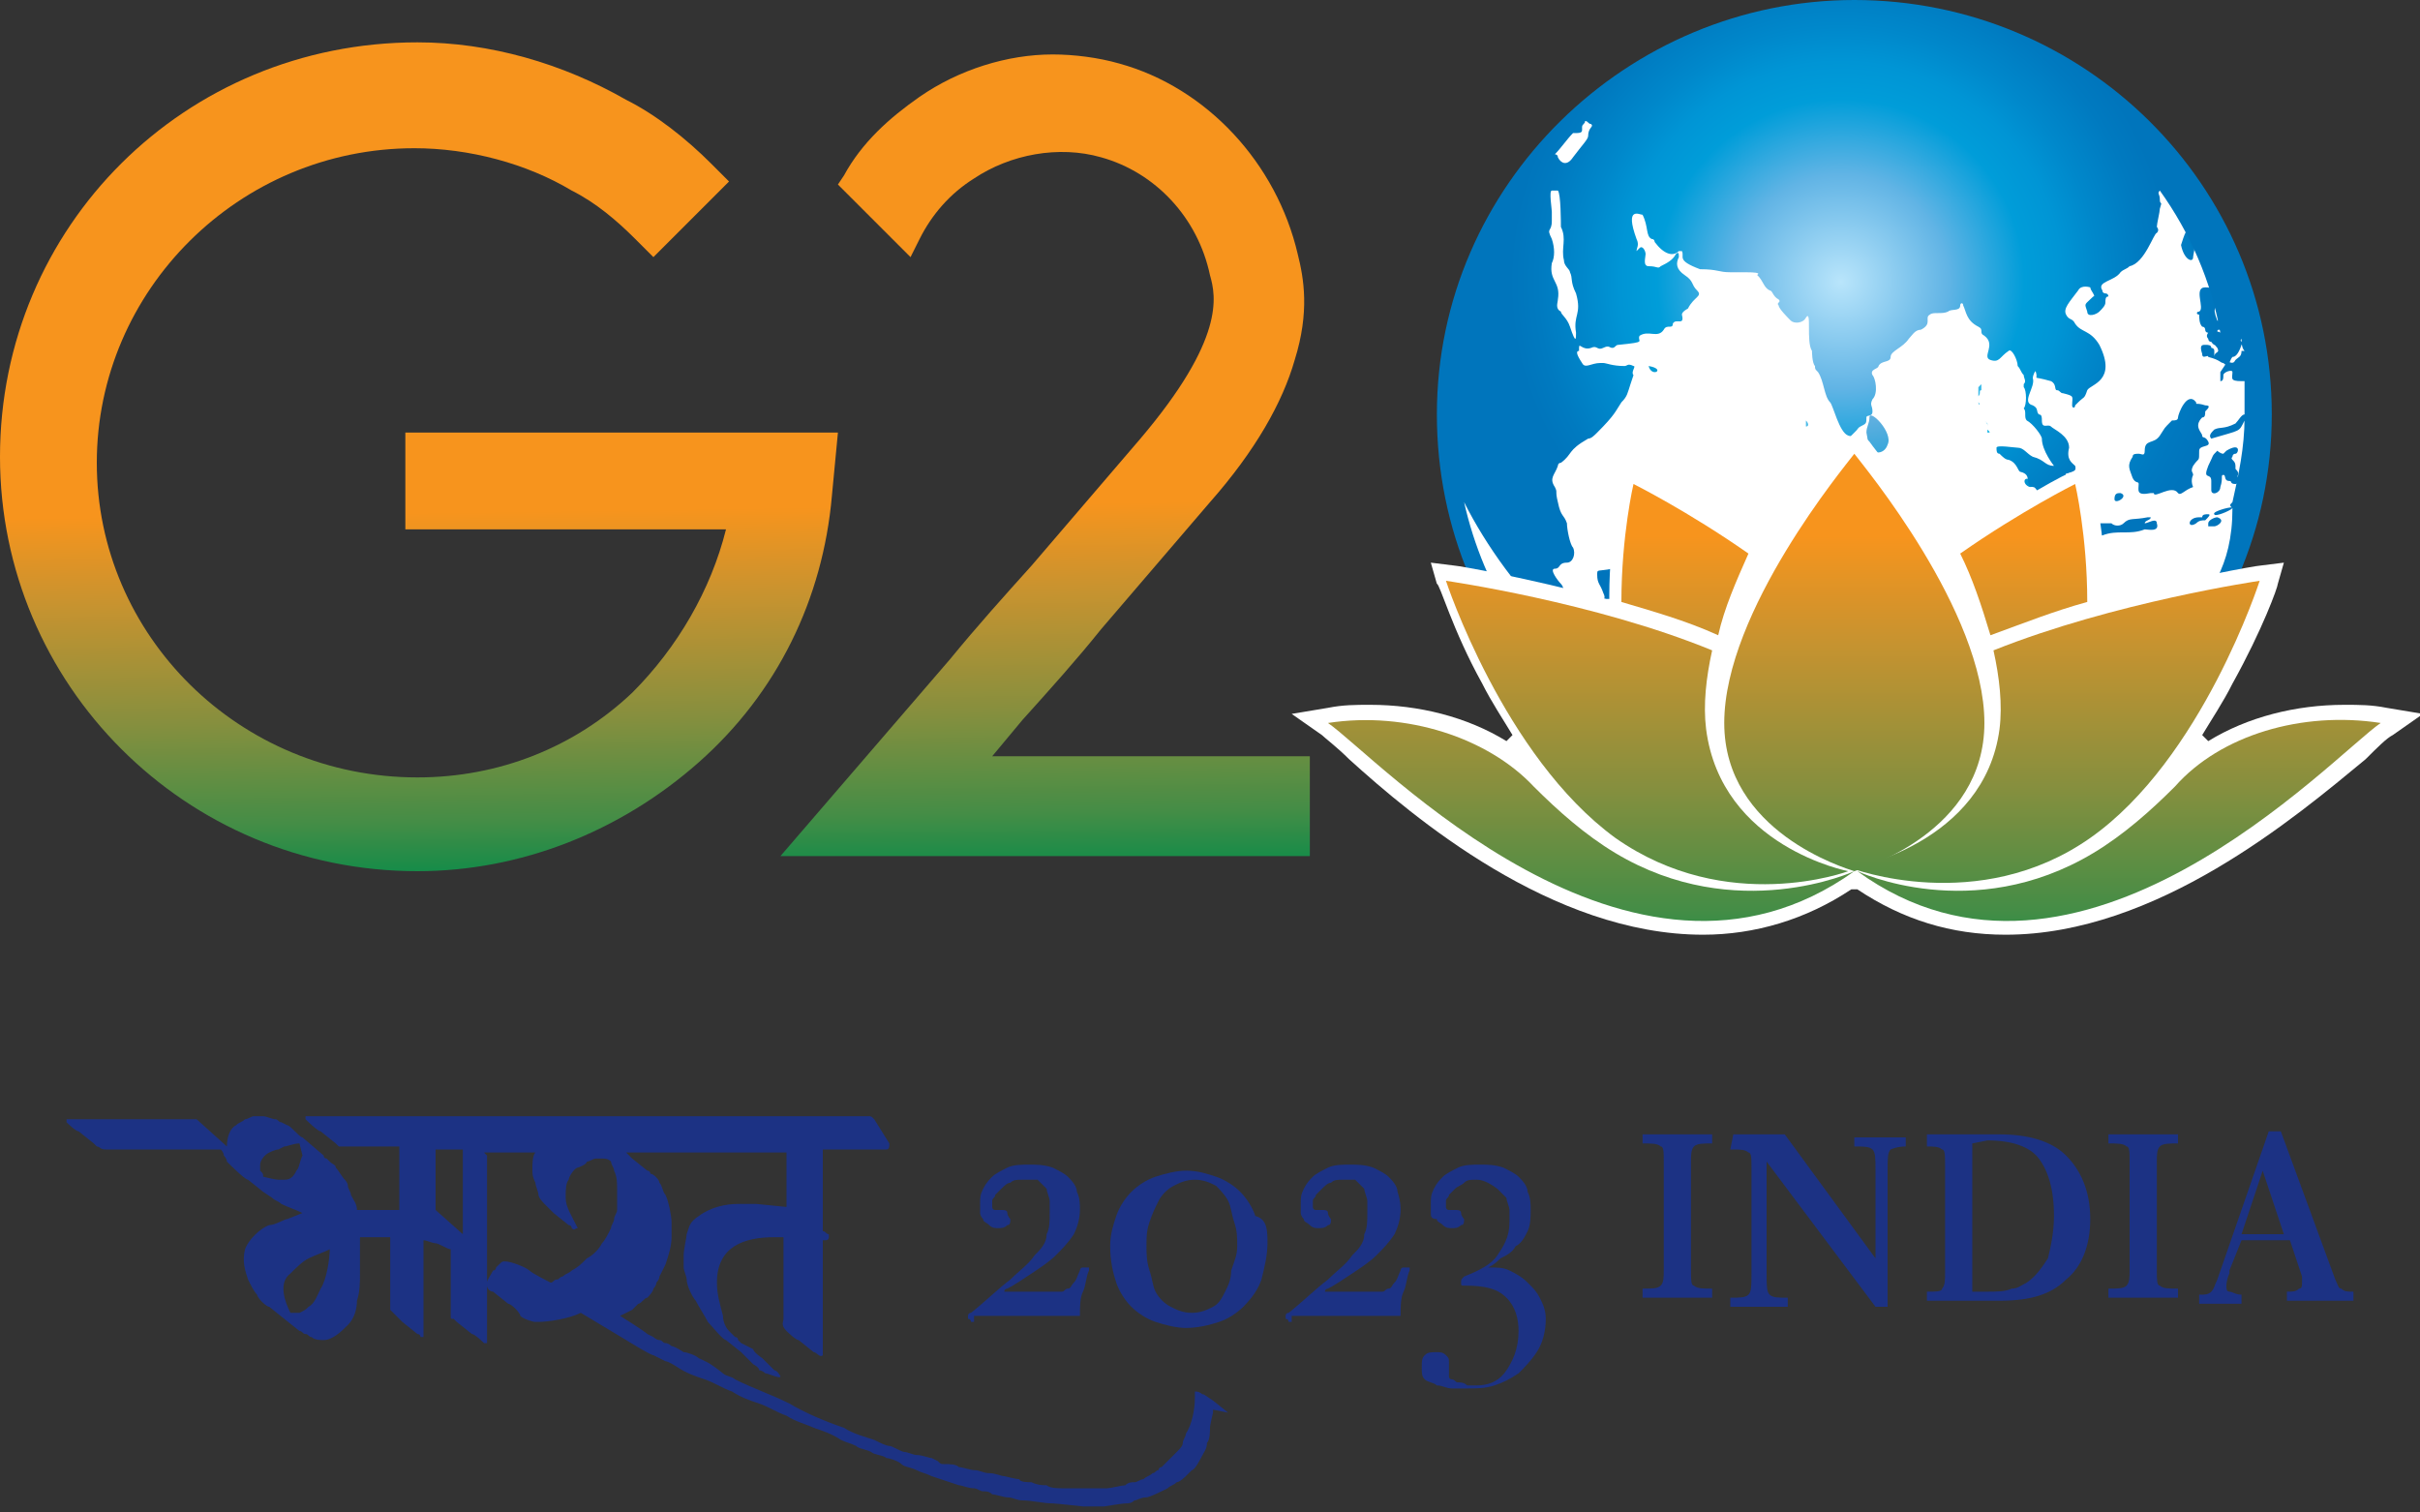
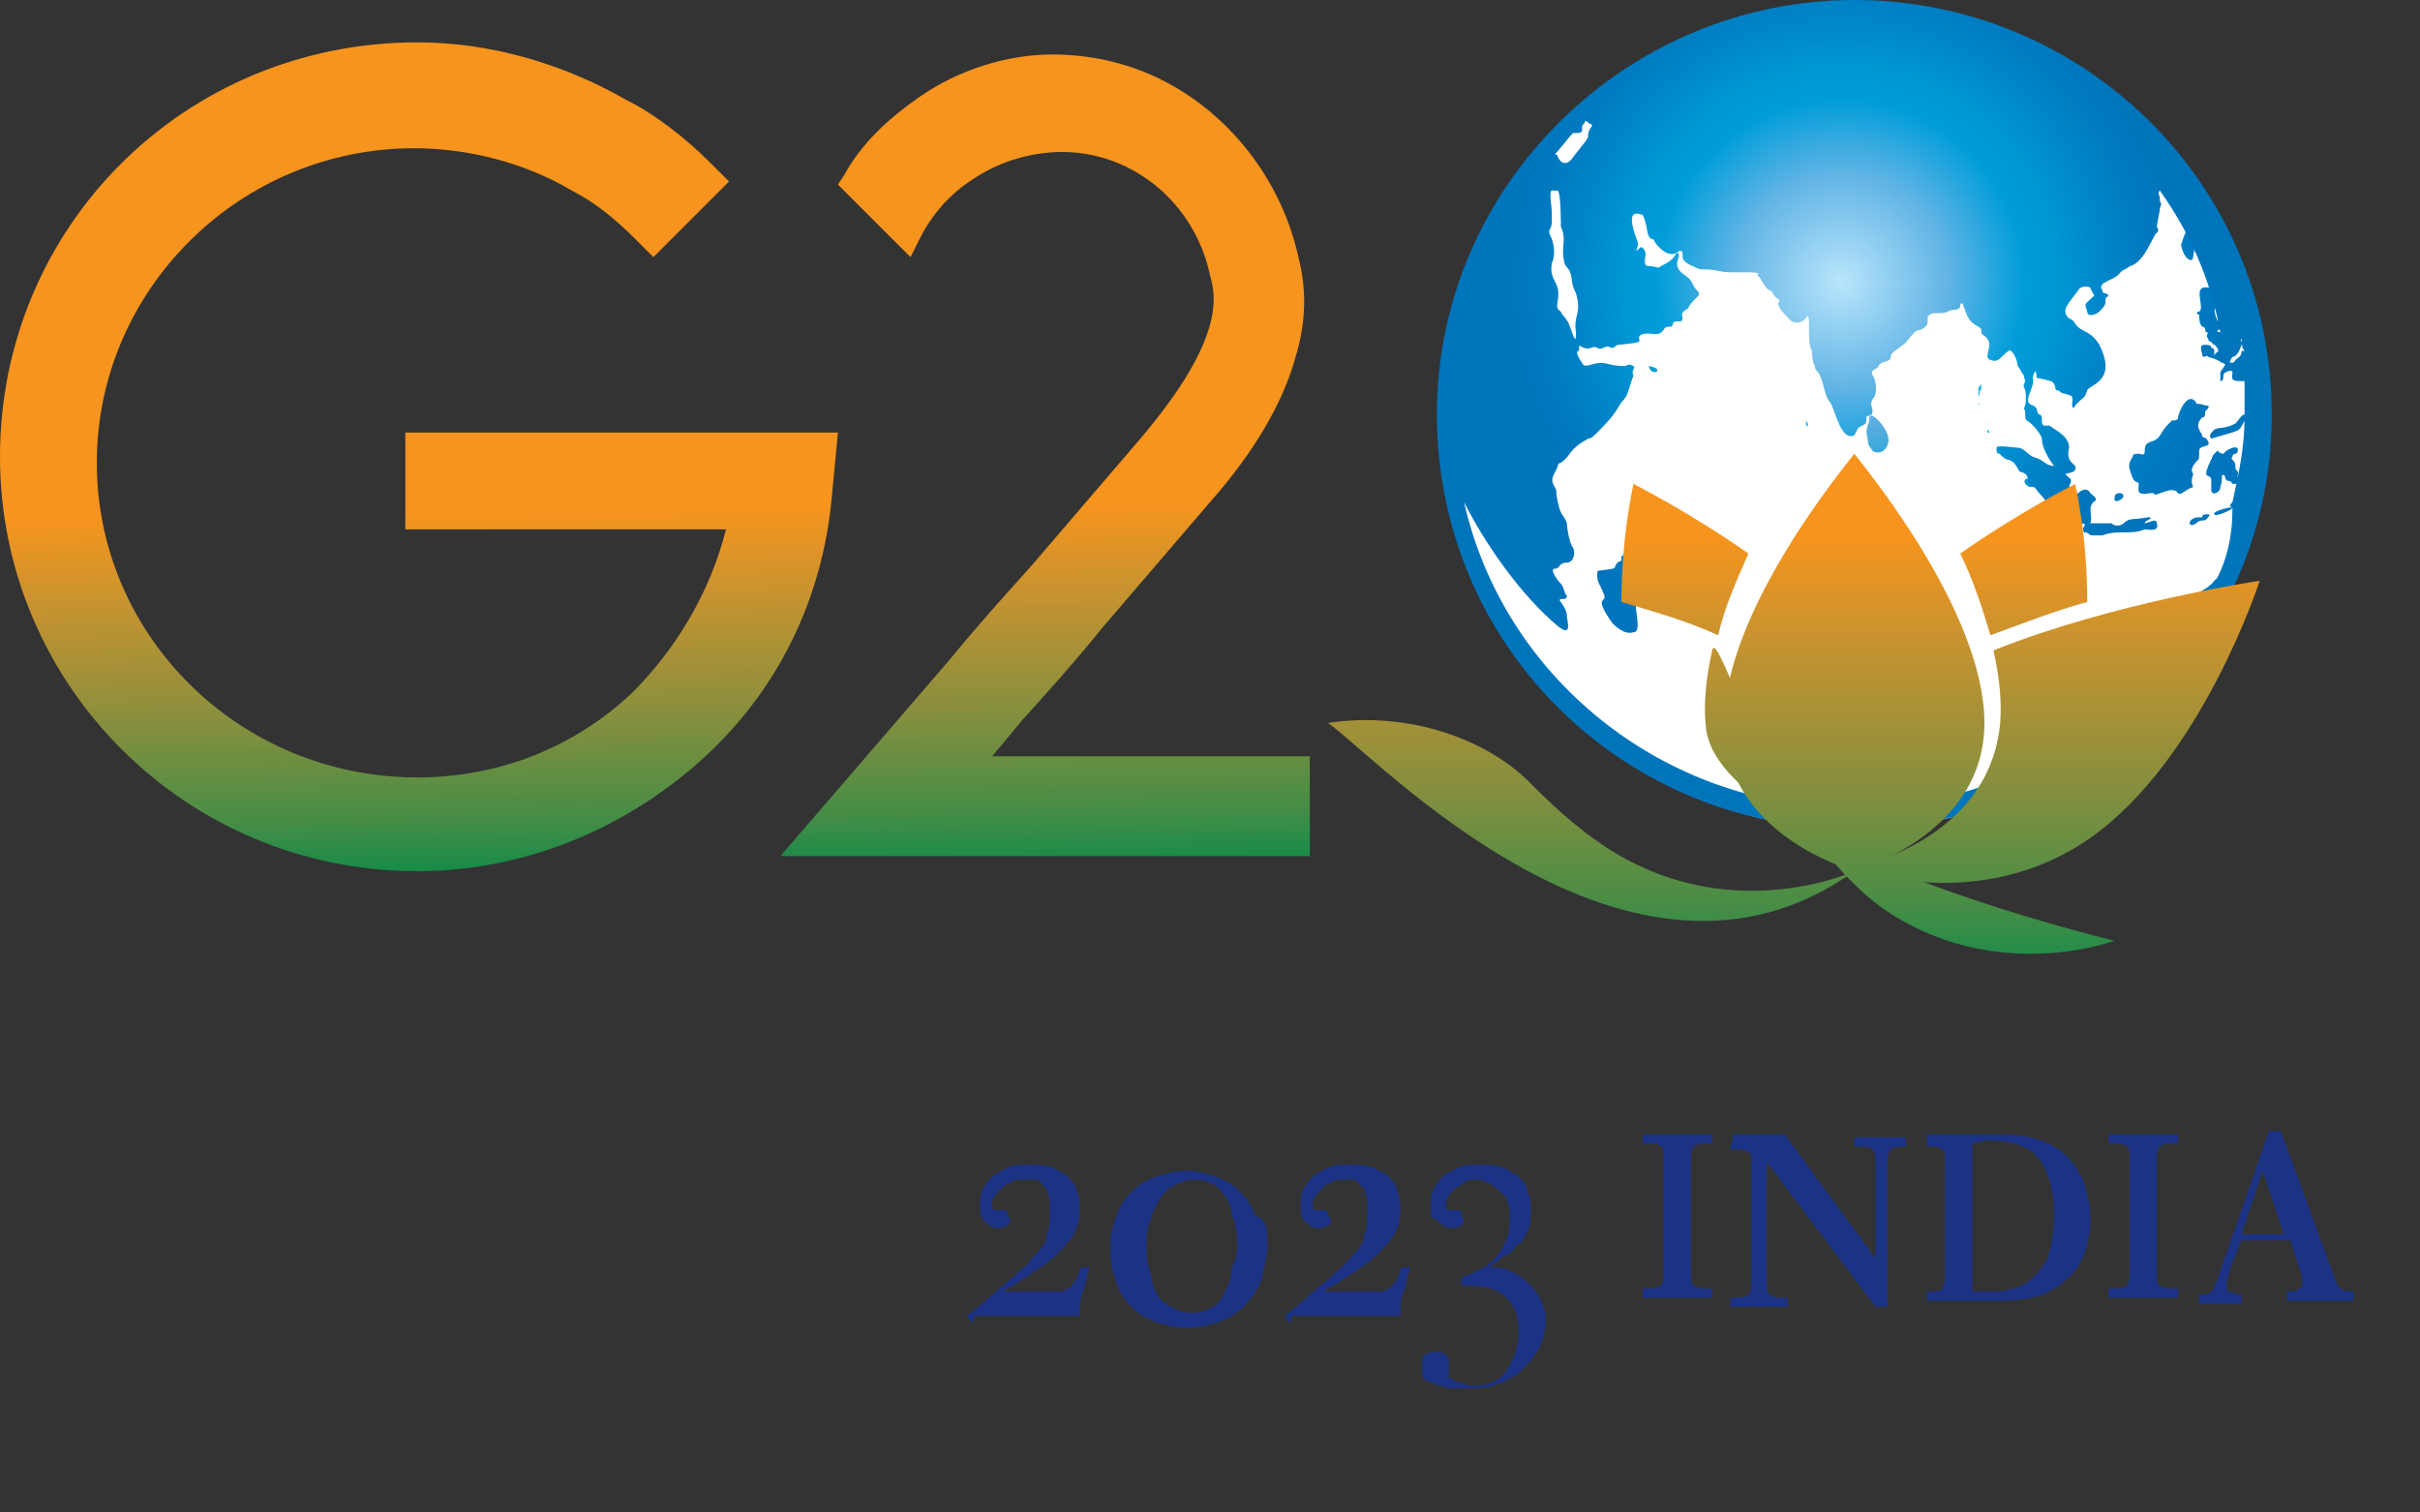
<svg xmlns="http://www.w3.org/2000/svg" xmlns:xlink="http://www.w3.org/1999/xlink" version="1.1" id="Layer_1" x="0px" y="0px" viewBox="0 0 80 50" style="enable-background:new 0 0 80 50;" xml:space="preserve">
  <rect x="0" y="0" width="80" height="50" fill="#333333" stroke="none" />
  <style type="text/css">
	.st0{clip-path:url(#SVGID_00000106856739738135744810000005703668205147202963_);}
	.st1{fill:#FFFFFF;}
	.st2{fill:#1C3284;}
	.st3{fill-rule:evenodd;clip-rule:evenodd;fill:#1C3284;}
	.st4{fill:url(#SVGID_00000083090254794722515510000007009056532559578499_);}
	.st5{fill:url(#SVGID_00000097491239931188942270000000151732686124844704_);}
	.st6{fill:url(#SVGID_00000114064466392066880410000013165392227172861579_);}
	.st7{fill:url(#SVGID_00000006670973234536675500000000854764190413604245_);}
	.st8{fill:url(#SVGID_00000177457883303389293710000000384973581849362819_);}
	.st9{fill:url(#SVGID_00000164501166341022109230000006386237319280751540_);}
	.st10{fill:url(#SVGID_00000081635032255334671790000001219322336762739859_);}
	.st11{fill:url(#SVGID_00000119802369873333680520000010263506195411756215_);}
	.st12{fill:url(#SVGID_00000029751592694322410780000009876821162992973203_);}
	.st13{fill:url(#SVGID_00000091697748601748620530000007910384057918027908_);}
	.st14{fill:url(#SVGID_00000119080901675557055290000005501917278068283018_);}
	.st15{fill:url(#SVGID_00000152244267974494882740000001418211378544944296_);}
	.st16{fill:url(#SVGID_00000153668800175151212620000012145864602900953021_);}
	.st17{fill:url(#SVGID_00000121265731514301038650000005065677037473005204_);}
	.st18{fill:url(#SVGID_00000149348777329154516110000012009705338893149607_);}
	.st19{fill:url(#SVGID_00000074424617944954295620000006278630300735342481_);}
	.st20{fill:url(#SVGID_00000072266154652084916370000004104540676935208871_);}
	.st21{fill:url(#SVGID_00000034769340750502821600000006884326631672938392_);}
	.st22{fill:url(#SVGID_00000171699548621918097670000013981191294011453361_);}
	.st23{fill:url(#SVGID_00000004540245786356316630000009077175694952636571_);}
	.st24{fill:url(#SVGID_00000174578135252774752010000001813156740692101545_);}
	.st25{fill:url(#SVGID_00000118364638807346241870000015466735145362979005_);}
	.st26{fill:url(#SVGID_00000055687634050606009850000000331865740047702191_);}
	.st27{fill:url(#SVGID_00000070091146889033332440000016853236379270023092_);}
	.st28{fill:url(#SVGID_00000156581652632885656510000002643624754260714941_);}
	.st29{fill:url(#SVGID_00000141454625312277806200000004033366482607003833_);}
	.st30{fill:url(#SVGID_00000085930285329153418770000002750900004719409538_);}
	.st31{fill:url(#SVGID_00000008867692851770828410000002919637998861192620_);}
</style>
  <g>
    <defs>
      <rect id="SVGID_1_" width="80" height="50" />
    </defs>
    <clipPath id="SVGID_00000049917202114478904840000015782641404397258386_">
      <use xlink:href="#SVGID_1_" style="overflow:visible;" />
    </clipPath>
    <g style="clip-path:url(#SVGID_00000049917202114478904840000015782641404397258386_);">
      <path class="st1" d="M61.3,27.4c7.5,0,13.6-6,13.6-13.5c0-7.5-6.1-13.5-13.6-13.5c-7.5,0-13.6,6-13.6,13.5    C47.7,21.4,53.8,27.4,61.3,27.4z" />
      <path class="st2" d="M54.2,37.5c0.1,0,0.2,0,0.4,0c0.4,0,0.6,0,0.8,0c0.2,0,0.5,0,0.9,0c0.1,0,0.2,0,0.3,0v0.3    c-0.3,0-0.5,0-0.6,0.1c-0.1,0.1-0.1,0.3-0.1,0.5V42c0,0.3,0,0.5,0.1,0.5c0.1,0.1,0.3,0.1,0.6,0.1v0.3c-0.3,0-0.6,0-0.7,0    c-0.2,0-0.3,0-0.4,0c-0.1,0-0.3,0-0.4,0c-0.2,0-0.4,0-0.8,0v-0.3c0.3,0,0.5,0,0.6-0.1C55,42.4,55,42.2,55,42v-3.6    c0-0.3,0-0.5-0.1-0.5c-0.1-0.1-0.3-0.1-0.6-0.1v-0.3H54.2z" />
      <path class="st2" d="M57.3,37.5c0.2,0,0.4,0,0.5,0c0.1,0,0.3,0,0.4,0c0.1,0,0.2,0,0.3,0s0.3,0,0.5,0l3,4.1v-2.9    c0-0.4,0-0.6-0.1-0.7c-0.1-0.1-0.3-0.1-0.6-0.1v-0.3c0.2,0,0.4,0,0.5,0c0.1,0,0.3,0,0.4,0c0.1,0,0.2,0,0.3,0c0.1,0,0.3,0,0.5,0    v0.3c-0.3,0-0.5,0.1-0.5,0.1c-0.1,0.1-0.1,0.3-0.1,0.7V41c0,0.5,0,0.9,0,1.2s0,0.7,0,1H62l-3.6-4.8v3.7c0,0.4,0,0.6,0.1,0.7    c0.1,0.1,0.3,0.1,0.6,0.1v0.3c-0.2,0-0.4,0-0.6,0c-0.1,0-0.3,0-0.4,0s-0.1,0-0.3,0c-0.1,0-0.3,0-0.6,0v-0.3c0.3,0,0.5,0,0.6-0.1    c0.1-0.1,0.1-0.3,0.1-0.7v-3.5c0-0.3,0-0.5-0.1-0.5C57.7,38,57.5,38,57.3,38h-0.1L57.3,37.5z" />
      <path class="st2" d="M63.6,37.5c0.1,0,0.2,0,0.4,0c0.1,0,0.3,0,0.6,0c0.1,0,0.4,0,0.7,0c0.3,0,0.6,0,0.8,0c0.9,0,1.7,0.2,2.2,0.7    c0.5,0.5,0.8,1.2,0.8,2.1c0,0.9-0.3,1.6-0.8,2c-0.5,0.5-1.2,0.7-2.2,0.7c-0.2,0-0.4,0-0.7,0c-0.3,0-0.6,0-0.7,0    c-0.2,0-0.4,0-0.5,0c-0.2,0-0.3,0-0.5,0v-0.3c0.3,0,0.5,0,0.5-0.1c0.1-0.1,0.1-0.3,0.1-0.5v-3.6c0-0.3,0-0.5-0.1-0.5    c-0.1-0.1-0.3-0.1-0.5-0.1v-0.4H63.6z M65.2,37.8v4.9h0.5c0.3,0,0.6,0,0.8-0.1c0.2,0,0.3-0.1,0.5-0.2c0.3-0.2,0.5-0.5,0.7-0.8    c0.1-0.4,0.2-0.9,0.2-1.4c0-0.9-0.2-1.5-0.5-1.9c-0.3-0.4-0.9-0.6-1.7-0.6L65.2,37.8L65.2,37.8z" />
      <path class="st2" d="M69.6,37.5c0.1,0,0.2,0,0.4,0c0.4,0,0.6,0,0.8,0c0.2,0,0.5,0,0.9,0c0.1,0,0.2,0,0.3,0v0.3    c-0.3,0-0.5,0-0.6,0.1c-0.1,0.1-0.1,0.3-0.1,0.5V42c0,0.3,0,0.5,0.1,0.5c0.1,0.1,0.3,0.1,0.6,0.1v0.3c-0.3,0-0.6,0-0.7,0    c-0.2,0-0.3,0-0.4,0s-0.3,0-0.4,0c-0.2,0-0.4,0-0.8,0v-0.3c0.3,0,0.5,0,0.6-0.1c0.1-0.1,0.1-0.3,0.1-0.5v-3.6c0-0.3,0-0.5-0.1-0.5    c-0.1-0.1-0.3-0.1-0.6-0.1v-0.3H69.6z" />
      <path class="st2" d="M75,37.4h0.4l1.8,4.9c0.1,0.2,0.1,0.3,0.2,0.3c0.1,0.1,0.2,0.1,0.4,0.1V43c-0.3,0-0.6,0-0.7,0    c-0.1,0-0.3,0-0.4,0c-0.1,0-0.2,0-0.4,0c-0.2,0-0.4,0-0.7,0v-0.3c0.2,0,0.3,0,0.4-0.1c0.1,0,0.1-0.1,0.1-0.2v-0.1v-0.1L75.7,41    h-1.6l-0.4,1c0,0,0,0,0,0.1c-0.1,0.2-0.1,0.4-0.1,0.4c0,0.1,0,0.2,0.1,0.2c0.1,0,0.2,0.1,0.4,0.1v0.3c-0.1,0-0.3,0-0.4,0    c-0.1,0-0.2,0-0.3,0s-0.2,0-0.3,0s-0.2,0-0.4,0v-0.3c0.2,0,0.3,0,0.4-0.1c0.1-0.1,0.1-0.2,0.2-0.4L75,37.4z M74.8,38.7l-0.7,2.1    h1.4L74.8,38.7z" />
-       <path class="st3" d="M40.6,46.7l-0.5-0.4l-0.3-0.2c-0.1,0-0.1-0.1-0.3-0.1v0.2c0,0.4-0.1,0.9-0.3,1.2c0,0.1-0.1,0.2-0.1,0.3    c0,0.1-0.1,0.2-0.2,0.3c-0.1,0.1-0.4,0.4-0.5,0.5c-0.1,0-0.1,0.1-0.1,0.1c-0.1,0-0.1,0.1-0.2,0.1c-0.1,0.1-0.2,0.1-0.3,0.2    c-0.1,0-0.2,0.1-0.3,0.1c-0.1,0-0.2,0-0.3,0.1c-0.1,0-0.5,0.1-0.6,0.1c-0.2,0-0.2,0-0.3,0c-0.2,0-0.2,0-0.3,0h-0.3h-0.1    c-0.2,0-0.3,0-0.5,0c-0.1,0-0.4,0-0.5-0.1c-0.1,0-0.3,0-0.5-0.1c-0.1,0-0.4,0-0.4-0.1c-0.1,0-0.5-0.1-0.5-0.1    c-0.1,0-0.3-0.1-0.5-0.1c-0.2,0-0.3-0.1-0.5-0.1c-0.1,0-0.4-0.1-0.5-0.1c-0.1-0.1-0.3-0.1-0.5-0.1c-0.1,0-0.1,0-0.2-0.1l-0.2-0.1    c-0.1,0-0.3-0.1-0.5-0.1c-0.1,0-0.3-0.1-0.4-0.1c-0.1,0-0.4-0.2-0.5-0.2c-0.1,0-0.3-0.1-0.5-0.2c-0.3-0.1-0.7-0.2-1-0.4    c-0.6-0.2-1.3-0.5-1.8-0.8c-0.6-0.3-1.2-0.5-1.8-0.8c-0.1-0.1-0.3-0.1-0.4-0.2c-0.5-0.4-0.6-0.4-0.8-0.5c-0.1-0.1-0.4-0.2-0.5-0.2    c0,0-0.3-0.2-0.4-0.2c0,0-0.1-0.1-0.2-0.1s-0.1-0.1-0.2-0.1c-0.1,0-0.2-0.1-0.2-0.1l-0.2-0.1c-0.1-0.1-0.9-0.6-0.9-0.6l0.4-0.2    l0.2-0.2c0.1,0,0.2-0.2,0.3-0.2c0,0,0.2-0.2,0.2-0.3c0,0,0.1-0.1,0.1-0.2c0,0,0.1-0.1,0.1-0.2c0.1-0.2,0.1-0.2,0.2-0.4    c0.1-0.3,0.2-0.6,0.2-0.9v-0.3v-0.1v-0.1c0-0.2-0.1-0.7-0.2-0.9c-0.1-0.1-0.1-0.3-0.2-0.4c0-0.1-0.2-0.3-0.3-0.3    c0,0,0-0.1-0.1-0.1l-0.5-0.4l-0.2-0.2h0.1h0.6h4.6v0.6v0.2v0.2v0.8L25,39.8c0,0,0,0-0.1,0h-0.2h-0.1h-0.2c-0.4,0-0.9,0.1-1.3,0.4    c-0.3,0.2-0.3,0.3-0.4,0.6c0,0.1-0.1,0.5-0.1,0.7s0,0.3,0,0.4c0,0.1,0.1,0.3,0.1,0.4c0,0.2,0.2,0.6,0.3,0.7    c0.1,0.2,0.3,0.5,0.4,0.7c0.1,0.1,0.5,0.6,0.6,0.6l0.5,0.4l0.4,0.4c0,0,0.2,0.1,0.2,0.2c0.1,0,0.2,0.1,0.2,0.1    c0.1,0,0.5,0.2,0.5,0.1c0,0-0.1-0.2-0.2-0.2l-0.4-0.4c0,0-0.3-0.2-0.3-0.3l-0.4-0.2l-0.1-0.1c0,0,0-0.1-0.1-0.1    c-0.1-0.1-0.1-0.1-0.2-0.2c-0.1-0.1-0.2-0.3-0.2-0.5c-0.1-0.4-0.2-0.7-0.2-1.1c0-1.2,0.9-1.5,1.9-1.5h0.1h0.1h0.1v1.7v1    c0,0.1-0.1,0.2,0.1,0.4c0,0,0.3,0.3,0.4,0.3l0.5,0.4c0.1,0,0.2,0.2,0.3,0.1v-2.1v-0.1v-0.1v-0.9v-0.1v-0.4V41h0.1    c0,0,0.1,0,0.1-0.1c0,0,0,0,0-0.1c-0.1,0-0.1-0.1-0.2-0.1v-0.4V38h1.3h0.8c0.1,0,0.1-0.1,0.1-0.2L28.9,37    c-0.1-0.1-0.1-0.1-0.2-0.1h-3.6c-0.1,0-0.1,0-0.1,0c-0.2,0-0.3,0-0.5,0c0,0-0.6,0-1.5,0c-2.7,0-8.6,0-10.3,0h-2.6V37    c0,0,0.4,0.4,0.5,0.4l0.5,0.4l0.1,0.1h2v1.3V40c0,0-0.2,0-0.3,0s-0.2,0-0.3,0c-0.2,0-0.5,0-0.6,0h-0.2c0-0.2-0.1-0.3-0.2-0.5    c0-0.1-0.1-0.2-0.1-0.3c0-0.1-0.1-0.2-0.1-0.2c-0.1-0.1-0.2-0.3-0.3-0.4c0-0.1-0.1-0.1-0.2-0.2l-0.1-0.1c0,0-0.1,0-0.1-0.1    L10,37.6c-0.1,0-0.4-0.4-0.5-0.4l-0.2-0.1c-0.1,0-0.1-0.1-0.2-0.1c-0.1,0-0.3-0.1-0.4-0.1h0.1H8.7H8.4c-0.1,0-0.2,0.1-0.3,0.1    c-0.1,0.1-0.2,0.1-0.3,0.2c-0.2,0.1-0.3,0.4-0.3,0.7l-1-0.9H6.3c-0.4,0-0.8,0-0.9,0c-0.2,0-0.4,0-0.6,0c-0.2,0-0.4,0-0.7,0    c-0.4,0-0.9,0-1.3,0H2.3c-0.1,0,0,0-0.1,0v0.1c0,0,0.3,0.3,0.4,0.3l0.5,0.4l0.1,0.1c0.1,0,0.1,0.1,0.3,0.1c0.1,0,0.3,0,0.4,0    c0.3,0,0.6,0,0.8,0h0.4h1.5h0.2c0.1,0,0.5,0,0.5,0s0.1,0.1,0.1,0.2c0,0,0.1,0.1,0.1,0.2C7.6,38.5,8.1,39,8.2,39l0.5,0.4L9,39.6    c0.1,0.1,0.2,0.1,0.3,0.2c0.2,0.1,0.5,0.2,0.7,0.3l-0.5,0.2c-0.1,0-0.4,0.2-0.6,0.2c-0.3,0.1-0.7,0.5-0.8,0.8    c-0.1,0.4,0,0.7,0.1,1c0.1,0.2,0.2,0.4,0.3,0.5c0,0.1,0.3,0.4,0.4,0.4l0.5,0.4L9.9,44c0.1,0,0.1,0.1,0.2,0.1    c0.1,0,0.1,0.1,0.2,0.1c0.1,0.1,0.3,0.1,0.4,0.1c0.3,0,0.6-0.3,0.8-0.5c0.2-0.2,0.3-0.5,0.3-0.8c0.1-0.3,0.1-0.6,0.1-0.9    c0-0.2,0-0.7,0-0.9v-0.3h0.4h0.1h0.4h0.1v2.2v0.1v0.1l0.4,0.4l0.5,0.4c0.1,0,0.1,0.1,0.1,0.1H14c0,0,0,0,0-0.1v-1.7V41    c0.1,0,0.3,0.1,0.4,0.1c0.1,0,0.4,0.2,0.5,0.2v0.1v0.1v0.1v0.1v0.1v0.3v0.7v0.4c0,0.1,0,0.2,0,0.3s0,0.1,0.1,0.1l0.1,0.1l0.5,0.4    c0.1,0,0.4,0.3,0.4,0.3h0.1v-0.1v-0.1v-0.8v-0.1V43v-0.1c0-0.1,0-0.3,0-0.3c0-0.1,0-0.1,0-0.2c0-0.2,0-0.3,0-0.5    c0-0.2,0-0.3,0-0.5c0-0.1,0-0.3,0-0.6v-0.1v-0.3v-0.1V40v-0.1v-0.3v-0.1v-0.4V39v-0.8L16,38.1h0.1h1.6c-0.1,0.1-0.1,0.4-0.1,0.5    v0.1c0,0.1,0,0.2,0.1,0.4c0,0.1,0.1,0.3,0.1,0.4s0.2,0.3,0.2,0.3l0.3,0.3l0.5,0.4c0.1,0,0.1,0.1,0.1,0.1c0.1,0.1,0.1,0,0.2,0    c-0.2-0.4-0.4-0.7-0.4-1v-0.1c0-0.1,0-0.4,0.1-0.5c0-0.1,0.2-0.4,0.3-0.4c0,0,0.3-0.1,0.3-0.2c0.1,0,0.2-0.1,0.3-0.1h0.2    c0.1,0,0.2,0,0.3,0.1c0,0.1,0.1,0.2,0.1,0.3c0.1,0.2,0.1,0.4,0.1,0.6c0,0.3,0,0.5,0,0.7c0,0.1-0.1,0.2-0.1,0.3    c0,0.1-0.1,0.2-0.1,0.3c-0.1,0.2-0.2,0.4-0.3,0.5c-0.1,0.2-0.3,0.4-0.5,0.5c-0.2,0.2-0.3,0.3-0.5,0.4c-0.1,0.1-0.2,0.1-0.3,0.2    c-0.1,0-0.1,0.1-0.2,0.1s-0.1,0.1-0.2,0.1c0,0-0.6-0.3-0.7-0.4c-0.1-0.1-0.6-0.3-0.8-0.3c-0.1,0-0.1,0-0.2,0.1l-0.1,0.1    c0,0,0,0.1-0.1,0.1c-0.1,0.2-0.2,0.3-0.2,0.4v0.1c0,0.1,0.1,0.2,0.2,0.2l0.5,0.4c0.1,0,0.4,0.3,0.4,0.4c0.1,0.1,0.4,0.2,0.5,0.2    h0.1c0.3,0,1-0.1,1.4-0.3l1.5,0.9c0,0,0.8,0.5,0.9,0.5L22,45c0.1,0,0.4,0.2,0.4,0.2c0.3,0.2,0.6,0.3,0.9,0.4    c0.3,0.1,0.6,0.3,0.9,0.4c0.3,0.2,0.6,0.3,0.9,0.4c0.3,0.1,0.6,0.3,0.9,0.4c0.3,0.2,0.7,0.3,0.9,0.4c0.3,0.1,0.6,0.2,0.9,0.4    c0.2,0.1,0.3,0.1,0.5,0.2c0.1,0.1,0.3,0.1,0.5,0.2c0.1,0.1,0.4,0.1,0.5,0.2c0.1,0,0.4,0.1,0.5,0.2c0.1,0.1,0.3,0.1,0.5,0.2    c0.2,0.1,0.3,0.1,0.5,0.2c0.3,0.1,0.6,0.2,0.9,0.3c0.1,0,0.3,0.1,0.5,0.1c0.1,0,0.2,0.1,0.3,0.1c0.1,0,0.2,0,0.3,0.1    c0.1,0,0.4,0.1,0.5,0.1c0.2,0,0.3,0.1,0.5,0.1c0.3,0,0.7,0.1,1,0.1c0.1,0,1,0.1,1,0.1h0.7c0,0,0.6-0.1,0.7-0.1    c0.1,0,0.2,0,0.3-0.1c0.1,0,0.2-0.1,0.4-0.1c0.1,0,0.5-0.2,0.7-0.3c0.1-0.1,0.2-0.1,0.3-0.2c0.1,0,0.3-0.2,0.3-0.2l0.2-0.2    c0.1,0,0.3-0.4,0.3-0.4c0.1-0.2,0.2-0.3,0.2-0.5c0.1-0.1,0.1-0.4,0.1-0.5c0-0.1,0.1-0.5,0.1-0.5v-0.1L40.6,46.7z M9.8,38.7    C9.7,38.9,9.6,39,9.4,39H9.2c-0.1,0-0.5-0.1-0.5-0.1c0-0.1,0-0.1-0.1-0.2c0,0,0-0.1,0-0.2s0.1-0.3,0.3-0.4c0,0,0.2-0.1,0.3-0.1    l0.2-0.1c0.1,0,0.3-0.1,0.5-0.1l0.1,0.4C9.9,38.4,9.9,38.6,9.8,38.7z M10.6,42.6c-0.1,0.2-0.2,0.5-0.4,0.6    c-0.1,0.1-0.1,0.1-0.3,0.2c-0.1,0-0.2,0-0.3,0c-0.2-0.4-0.4-1,0-1.3c0.2-0.2,0.4-0.4,0.6-0.5c0.2-0.1,0.5-0.2,0.7-0.3    C10.9,41.6,10.8,42.3,10.6,42.6z M15.3,38v0.6v0.1V39v0.1v0.7v0.3v0.1v0.1v0.1v0.1v0.1v0.2L14.4,40v-1.8V38h0.1h0.1h0.1h0.1h0.1    H15h0.1h0.1H15.3z" />
      <path class="st2" d="M32.2,43.7c-0.1,0-0.1,0-0.1,0s0-0.1-0.1-0.1v-0.1c0,0,0-0.1,0.1-0.1c0.5-0.4,0.9-0.8,1.3-1.1    c0.3-0.3,0.6-0.5,0.8-0.8c0.2-0.2,0.4-0.4,0.4-0.7c0.1-0.2,0.1-0.4,0.1-0.7c0-0.2,0-0.3,0-0.4c0-0.1-0.1-0.3-0.1-0.4    c-0.1-0.1-0.2-0.2-0.3-0.3c-0.1,0-0.3,0-0.5,0c-0.2,0-0.3,0-0.4,0.1c-0.1,0-0.2,0.1-0.3,0.2c-0.1,0.1-0.1,0.1-0.2,0.2    c0,0.1-0.1,0.1-0.1,0.2v0.1v0.1c0,0,0,0.1,0.1,0.1c0,0,0.1,0,0.2,0c0.1,0,0.2,0,0.2,0.1c0,0.1,0.1,0.2,0.1,0.2    c0,0.1,0,0.2-0.1,0.2c-0.1,0.1-0.2,0.1-0.3,0.1c-0.1,0-0.2,0-0.3-0.1c-0.1-0.1-0.2-0.1-0.2-0.2c-0.1-0.1-0.1-0.2-0.1-0.2    c0-0.1,0-0.2,0-0.3c0-0.2,0-0.3,0.1-0.5c0.1-0.2,0.2-0.3,0.3-0.4c0.1-0.1,0.3-0.2,0.5-0.3c0.2-0.1,0.5-0.1,0.7-0.1    c0.3,0,0.5,0,0.8,0.1c0.2,0.1,0.4,0.2,0.5,0.3c0.1,0.1,0.3,0.3,0.3,0.5c0.1,0.2,0.1,0.4,0.1,0.6c0,0.3-0.1,0.6-0.2,0.8    c-0.2,0.3-0.4,0.5-0.6,0.7c-0.2,0.2-0.5,0.4-0.8,0.6c-0.3,0.2-0.6,0.4-0.8,0.5c0,0-0.1,0-0.1,0.1c0,0,0,0,0.1,0h1.6    c0.1,0,0.2,0,0.2,0c0.1,0,0.1-0.1,0.2-0.1c0.1,0,0.1-0.1,0.2-0.2c0.1-0.1,0.1-0.2,0.2-0.4c0,0,0-0.1,0.1-0.1h0.1H36V42    c-0.1,0.2-0.1,0.5-0.2,0.7c-0.1,0.2-0.1,0.5-0.1,0.8h-3.5V43.7z" />
      <path class="st2" d="M41.9,41.1c0,0.4-0.1,0.8-0.2,1.2c-0.1,0.3-0.3,0.6-0.6,0.9c-0.2,0.2-0.5,0.4-0.8,0.5    c-0.3,0.1-0.7,0.2-1.1,0.2c-0.3,0-0.7-0.1-1-0.2c-0.3-0.1-0.6-0.3-0.8-0.5c-0.2-0.2-0.4-0.5-0.5-0.8c-0.1-0.3-0.2-0.7-0.2-1.2    c0-0.4,0.1-0.7,0.2-1s0.3-0.6,0.5-0.8c0.2-0.2,0.5-0.4,0.8-0.5c0.3-0.1,0.7-0.2,1-0.2c0.4,0,0.7,0.1,1,0.2    c0.3,0.1,0.6,0.3,0.8,0.5c0.2,0.2,0.4,0.5,0.5,0.8C41.9,40.3,41.9,40.7,41.9,41.1z M40.9,41.2c0-0.3,0-0.5-0.1-0.8    c-0.1-0.3-0.1-0.5-0.2-0.7c-0.1-0.2-0.3-0.4-0.4-0.5c-0.2-0.1-0.4-0.2-0.7-0.2c-0.3,0-0.5,0.1-0.7,0.2c-0.2,0.1-0.4,0.3-0.5,0.5    c-0.1,0.2-0.2,0.4-0.3,0.7c-0.1,0.3-0.1,0.5-0.1,0.8c0,0.2,0,0.5,0.1,0.8s0.1,0.5,0.2,0.7c0.1,0.2,0.3,0.4,0.5,0.5    c0.2,0.1,0.4,0.2,0.7,0.2c0.3,0,0.5-0.1,0.7-0.2c0.2-0.1,0.3-0.3,0.4-0.5c0.1-0.2,0.2-0.4,0.2-0.7C40.8,41.7,40.9,41.5,40.9,41.2z    " />
      <path class="st2" d="M42.7,43.7c-0.1,0-0.1,0-0.1,0s0-0.1-0.1-0.1v-0.1c0,0,0-0.1,0.1-0.1c0.5-0.4,0.9-0.8,1.3-1.1    c0.3-0.3,0.6-0.5,0.8-0.8c0.2-0.2,0.4-0.4,0.4-0.7c0.1-0.2,0.1-0.4,0.1-0.7c0-0.2,0-0.3,0-0.4c0-0.1-0.1-0.3-0.1-0.4    c-0.1-0.1-0.2-0.2-0.3-0.3c-0.1,0-0.3,0-0.4,0c-0.2,0-0.3,0-0.4,0.1c-0.1,0-0.2,0.1-0.3,0.2c-0.1,0.1-0.1,0.1-0.2,0.2    c0,0.1-0.1,0.1-0.1,0.2v0.1v0.1c0,0,0,0.1,0.1,0.1c0,0,0.1,0,0.2,0c0.1,0,0.2,0,0.2,0.1c0,0.1,0.1,0.2,0.1,0.2    c0,0.1,0,0.2-0.1,0.2c-0.1,0.1-0.2,0.1-0.3,0.1c-0.1,0-0.2,0-0.3-0.1c-0.1-0.1-0.2-0.1-0.2-0.2C43,40.2,43,40.1,43,40.1    c0-0.1,0-0.2,0-0.3c0-0.2,0-0.3,0.1-0.5c0.1-0.2,0.2-0.3,0.3-0.4c0.1-0.1,0.3-0.2,0.5-0.3c0.2-0.1,0.5-0.1,0.7-0.1    c0.3,0,0.5,0,0.8,0.1c0.2,0.1,0.4,0.2,0.5,0.3c0.1,0.1,0.3,0.3,0.3,0.5c0.1,0.3,0.1,0.5,0.1,0.6c0,0.3-0.1,0.6-0.2,0.8    c-0.2,0.3-0.4,0.5-0.6,0.7c-0.2,0.2-0.5,0.4-0.8,0.6c-0.3,0.2-0.6,0.4-0.8,0.5c0,0-0.1,0-0.1,0.1c0,0,0,0,0.1,0h1.6    c0.1,0,0.2,0,0.2,0c0.1,0,0.1-0.1,0.2-0.1c0.1,0,0.1-0.1,0.2-0.2c0.1-0.1,0.1-0.2,0.2-0.4c0,0,0-0.1,0.1-0.1h0.1h0.1V42    c-0.1,0.2-0.1,0.5-0.2,0.7c-0.1,0.2-0.1,0.5-0.1,0.8h-3.6V43.7z" />
      <path class="st2" d="M49.2,41.9c0.3,0,0.5,0,0.7,0.1c0.2,0.1,0.4,0.2,0.6,0.4c0.2,0.2,0.3,0.3,0.4,0.5c0.1,0.2,0.2,0.4,0.2,0.7    c0,0.4-0.1,0.8-0.3,1.1c-0.2,0.3-0.4,0.5-0.6,0.7c-0.3,0.2-0.5,0.3-0.8,0.4c-0.3,0.1-0.6,0.1-0.9,0.1c-0.2,0-0.4,0-0.5,0    c-0.2,0-0.3-0.1-0.5-0.1c-0.1-0.1-0.3-0.1-0.4-0.2C47,45.5,47,45.4,47,45.2s0-0.3,0.1-0.4c0.1-0.1,0.2-0.1,0.4-0.1    c0.1,0,0.2,0,0.3,0.1c0.1,0.1,0.1,0.1,0.1,0.3c0,0.1,0,0.1,0,0.2c0,0,0,0.1,0,0.2c0,0,0,0.1,0.1,0.1s0.1,0.1,0.2,0.1    c0.1,0,0.2,0,0.3,0.1c0.1,0,0.2,0,0.3,0c0.5,0,0.8-0.2,1-0.5c0.2-0.3,0.4-0.7,0.4-1.3c0-0.4-0.1-0.8-0.4-1.1    c-0.3-0.3-0.7-0.4-1.4-0.4c-0.1,0-0.1,0-0.1-0.1c0-0.1,0-0.1,0.1-0.2c0.5-0.2,0.9-0.4,1.1-0.7c0.2-0.3,0.4-0.6,0.4-1.1    c0-0.2,0-0.3,0-0.4s-0.1-0.3-0.1-0.4c-0.1-0.1-0.2-0.2-0.3-0.3C49.1,39,48.9,39,48.8,39c-0.2,0-0.3,0-0.4,0.1    c-0.1,0.1-0.2,0.1-0.3,0.2c-0.1,0.1-0.1,0.1-0.2,0.2c0,0.1-0.1,0.1-0.1,0.2v0.1v0.1c0,0,0,0.1,0.1,0.1c0,0,0.1,0,0.2,0    c0.1,0,0.2,0,0.2,0.1c0,0.1,0.1,0.2,0.1,0.2c0,0.1,0,0.2-0.1,0.2c-0.1,0.1-0.2,0.1-0.3,0.1s-0.2,0-0.3-0.1    c-0.1-0.1-0.2-0.1-0.2-0.2c-0.2,0-0.2-0.1-0.2-0.2c0-0.1,0-0.2,0-0.3c0-0.2,0-0.3,0.1-0.5c0.1-0.2,0.2-0.3,0.3-0.4    c0.1-0.1,0.3-0.2,0.5-0.3c0.2-0.1,0.5-0.1,0.7-0.1c0.3,0,0.5,0,0.8,0.1c0.2,0.1,0.4,0.2,0.5,0.3c0.1,0.1,0.3,0.3,0.3,0.5    c0.1,0.2,0.1,0.4,0.1,0.6s0,0.5-0.1,0.7c-0.1,0.2-0.2,0.4-0.4,0.5c-0.1,0.2-0.3,0.3-0.5,0.4C49.5,41.7,49.4,41.8,49.2,41.9    C49.2,41.8,49.2,41.8,49.2,41.9z" />
      <radialGradient id="SVGID_00000000906714774073342180000017331184187764255882_" cx="-349.621" cy="301.394" r="1" gradientTransform="matrix(12.509 0 0 -12.431 4434.685 3756.312)" gradientUnits="userSpaceOnUse">
        <stop offset="0" style="stop-color:#BBDCF4" />
        <stop offset="0.321" style="stop-color:#67B1E0" />
        <stop offset="0.552" style="stop-color:#029CD5" />
        <stop offset="0.665" style="stop-color:#0094D2" />
        <stop offset="0.763" style="stop-color:#0088C9" />
        <stop offset="0.912" style="stop-color:#0079C0" />
        <stop offset="0.998" style="stop-color:#0074BC" />
      </radialGradient>
-       <path style="fill:url(#SVGID_00000000906714774073342180000017331184187764255882_);" d="M73.3,17.1c-0.1,0-0.3,0.1-0.3,0.2v0.1    c0.1,0,0.1,0,0.2,0C73.3,17.4,73.6,17.2,73.3,17.1z" />
      <radialGradient id="SVGID_00000149344624874026446960000008714003342921957781_" cx="-349.622" cy="301.394" r="1" gradientTransform="matrix(12.509 0 0 -12.431 4434.761 3756.345)" gradientUnits="userSpaceOnUse">
        <stop offset="0" style="stop-color:#BBDCF4" />
        <stop offset="0.321" style="stop-color:#67B1E0" />
        <stop offset="0.552" style="stop-color:#029CD5" />
        <stop offset="0.665" style="stop-color:#0094D2" />
        <stop offset="0.763" style="stop-color:#0088C9" />
        <stop offset="0.912" style="stop-color:#0079C0" />
        <stop offset="0.998" style="stop-color:#0074BC" />
      </radialGradient>
      <path style="fill:url(#SVGID_00000149344624874026446960000008714003342921957781_);" d="M73.2,17c0,0.1,0.5-0.1,0.6-0.2    C73.9,16.7,73.1,16.9,73.2,17z" />
      <radialGradient id="SVGID_00000139986414386918002300000003297653404756572311_" cx="-349.622" cy="301.394" r="1" gradientTransform="matrix(12.509 0 0 -12.431 4434.723 3756.345)" gradientUnits="userSpaceOnUse">
        <stop offset="0" style="stop-color:#BBDCF4" />
        <stop offset="0.321" style="stop-color:#67B1E0" />
        <stop offset="0.552" style="stop-color:#029CD5" />
        <stop offset="0.665" style="stop-color:#0094D2" />
        <stop offset="0.763" style="stop-color:#0088C9" />
        <stop offset="0.912" style="stop-color:#0079C0" />
        <stop offset="0.998" style="stop-color:#0074BC" />
      </radialGradient>
      <path style="fill:url(#SVGID_00000139986414386918002300000003297653404756572311_);" d="M73,17c-0.1,0-0.2,0-0.2,0.1    c0,0,0,0-0.1,0c-0.4,0-0.4,0.4-0.1,0.2c0.1-0.1,0.2-0.1,0.3-0.1C73,17.1,73.1,17,73,17z" />
      <radialGradient id="SVGID_00000100384134032845765920000010420458359026180492_" cx="-349.621" cy="301.394" r="1" gradientTransform="matrix(12.509 0 0 -12.431 4434.685 3756.312)" gradientUnits="userSpaceOnUse">
        <stop offset="0" style="stop-color:#BBDCF4" />
        <stop offset="0.321" style="stop-color:#67B1E0" />
        <stop offset="0.552" style="stop-color:#029CD5" />
        <stop offset="0.665" style="stop-color:#0094D2" />
        <stop offset="0.763" style="stop-color:#0088C9" />
        <stop offset="0.912" style="stop-color:#0079C0" />
        <stop offset="0.998" style="stop-color:#0074BC" />
      </radialGradient>
      <path style="fill:url(#SVGID_00000100384134032845765920000010420458359026180492_);" d="M74,15.8c-0.1-0.1,0.1-0.1-0.1-0.3v-0.1    c0-0.2-0.2-0.2-0.1-0.3c0,0,0-0.1,0.1-0.1c0.1,0,0.2-0.4-0.3-0.1C73.5,15,73.5,15,73.5,15c-0.1,0-0.2-0.1-0.2-0.1    c-0.2,0.2-0.1,0.1-0.3,0.5c-0.2,0.5,0.1,0.2,0.1,0.5c0,0.1,0,0.1,0,0.3c0,0.2,0.3,0.1,0.3-0.1c0.1-0.3,0-0.4,0.1-0.4    c0.1,0,0,0.2,0.2,0.2c0.1,0,0,0.1,0.2,0.1C74,16,74.1,15.8,74,15.8z" />
      <radialGradient id="SVGID_00000163795163162255239540000002215573706321748632_" cx="-349.622" cy="301.394" r="1" gradientTransform="matrix(12.509 0 0 -12.431 4434.723 3756.345)" gradientUnits="userSpaceOnUse">
        <stop offset="0" style="stop-color:#BBDCF4" />
        <stop offset="0.321" style="stop-color:#67B1E0" />
        <stop offset="0.552" style="stop-color:#029CD5" />
        <stop offset="0.665" style="stop-color:#0094D2" />
        <stop offset="0.763" style="stop-color:#0088C9" />
        <stop offset="0.912" style="stop-color:#0079C0" />
        <stop offset="0.998" style="stop-color:#0074BC" />
      </radialGradient>
      <path style="fill:url(#SVGID_00000163795163162255239540000002215573706321748632_);" d="M72.8,10.8c0.1,0,0.1,0.1,0.1,0.1    C72.9,11,73,11,73,11s-0.1,0.1,0,0.2c0,0,0,0.1,0.1,0.1c0.2,0.3,0.3-0.1,0.2-0.2c0,0,0,0,0-0.1s0-0.1,0.1-0.1    c0.2,0.1,0.2-0.1,0.3,0c0.1,0.1,0.2,0,0.2-0.1l-0.1-0.2c-0.1,0-0.2-0.1-0.4,0h-0.1c-0.2-0.5,0-0.4,0-0.6c0-0.1,0-0.2,0-0.2    c-0.1-0.1,0-0.3-0.4-0.3c-0.4,0,0,0.7-0.2,0.8c-0.1,0-0.1,0.1,0,0.1C72.7,10.5,72.7,10.7,72.8,10.8z" />
      <radialGradient id="SVGID_00000079465948769590565440000008353846516926128555_" cx="-349.622" cy="301.394" r="1" gradientTransform="matrix(12.509 0 0 -12.431 4434.724 3756.345)" gradientUnits="userSpaceOnUse">
        <stop offset="0" style="stop-color:#BBDCF4" />
        <stop offset="0.321" style="stop-color:#67B1E0" />
        <stop offset="0.552" style="stop-color:#029CD5" />
        <stop offset="0.665" style="stop-color:#0094D2" />
        <stop offset="0.763" style="stop-color:#0088C9" />
        <stop offset="0.912" style="stop-color:#0079C0" />
        <stop offset="0.998" style="stop-color:#0074BC" />
      </radialGradient>
      <path style="fill:url(#SVGID_00000079465948769590565440000008353846516926128555_);" d="M54.5,12.1    C54.6,12.5,55.1,12.2,54.5,12.1L54.5,12.1z" />
      <radialGradient id="SVGID_00000147938833246554565610000001810063239514287292_" cx="-349.62" cy="301.393" r="1" gradientTransform="matrix(12.508 0 0 -12.43 4434.496 3756.152)" gradientUnits="userSpaceOnUse">
        <stop offset="0" style="stop-color:#BBDCF4" />
        <stop offset="0.321" style="stop-color:#67B1E0" />
        <stop offset="0.552" style="stop-color:#029CD5" />
        <stop offset="0.665" style="stop-color:#0094D2" />
        <stop offset="0.763" style="stop-color:#0088C9" />
        <stop offset="0.912" style="stop-color:#0079C0" />
        <stop offset="0.998" style="stop-color:#0074BC" />
      </radialGradient>
      <path style="fill:url(#SVGID_00000147938833246554565610000001810063239514287292_);" d="M60.4,24.8c-0.3,0-0.2,0.2,0,0.2    C60.6,25,60.5,24.8,60.4,24.8z" />
      <radialGradient id="SVGID_00000176743882893961821150000000226523390586021784_" cx="-349.621" cy="301.394" r="1" gradientTransform="matrix(12.509 0 0 -12.431 4434.685 3756.312)" gradientUnits="userSpaceOnUse">
        <stop offset="0" style="stop-color:#BBDCF4" />
        <stop offset="0.321" style="stop-color:#67B1E0" />
        <stop offset="0.552" style="stop-color:#029CD5" />
        <stop offset="0.665" style="stop-color:#0094D2" />
        <stop offset="0.763" style="stop-color:#0088C9" />
        <stop offset="0.912" style="stop-color:#0079C0" />
        <stop offset="0.998" style="stop-color:#0074BC" />
      </radialGradient>
      <path style="fill:url(#SVGID_00000176743882893961821150000000226523390586021784_);" d="M61.8,13.8c0,0.2-0.1,0.3-0.1,0.5    c0.1,0.5,0,0.3,0.2,0.6c0.1,0.1,0.4,0.1,0.5-0.2C62.6,14.3,61.8,13.5,61.8,13.8z" />
      <radialGradient id="SVGID_00000181795157750493505400000006933745766107425666_" cx="-349.621" cy="301.394" r="1" gradientTransform="matrix(12.509 0 0 -12.431 4434.685 3756.312)" gradientUnits="userSpaceOnUse">
        <stop offset="0" style="stop-color:#BBDCF4" />
        <stop offset="0.321" style="stop-color:#67B1E0" />
        <stop offset="0.552" style="stop-color:#029CD5" />
        <stop offset="0.665" style="stop-color:#0094D2" />
        <stop offset="0.763" style="stop-color:#0088C9" />
        <stop offset="0.912" style="stop-color:#0079C0" />
        <stop offset="0.998" style="stop-color:#0074BC" />
      </radialGradient>
      <path style="fill:url(#SVGID_00000181795157750493505400000006933745766107425666_);" d="M53.9,18.4c-0.1-0.1-0.2-0.1-0.3,0v0.1    c0,0.1-0.1,0-0.2,0.2c0,0,0,0.1-0.1,0.1c-0.5,0.1-0.5,0-0.5,0.2c0,0.3,0.1,0.3,0.2,0.6c0.2,0.4-0.4,0,0.3,1    c0.1,0.1,0.4,0.4,0.7,0.3c0.3,0,0-0.8,0.1-1c0.1-0.4-0.1-0.6,0.1-0.7c0.1,0,0.1-0.1,0-0.1C54.1,19,54.2,18.7,53.9,18.4z" />
      <radialGradient id="SVGID_00000047030537064307313530000006389975787513856131_" cx="-349.622" cy="301.394" r="1" gradientTransform="matrix(12.509 0 0 -12.431 4434.724 3756.312)" gradientUnits="userSpaceOnUse">
        <stop offset="0" style="stop-color:#BBDCF4" />
        <stop offset="0.321" style="stop-color:#67B1E0" />
        <stop offset="0.552" style="stop-color:#029CD5" />
        <stop offset="0.665" style="stop-color:#0094D2" />
        <stop offset="0.763" style="stop-color:#0088C9" />
        <stop offset="0.912" style="stop-color:#0079C0" />
        <stop offset="0.998" style="stop-color:#0074BC" />
      </radialGradient>
      <path style="fill:url(#SVGID_00000047030537064307313530000006389975787513856131_);" d="M67.1,16.1c0.2,0,0.2-0.1,0.2-0.1    C66.9,15.6,66.8,16,67.1,16.1z" />
      <radialGradient id="SVGID_00000101813267124201032930000011428123580166608045_" cx="-349.621" cy="301.394" r="1" gradientTransform="matrix(12.509 0 0 -12.431 4434.61 3756.28)" gradientUnits="userSpaceOnUse">
        <stop offset="0" style="stop-color:#BBDCF4" />
        <stop offset="0.321" style="stop-color:#67B1E0" />
        <stop offset="0.552" style="stop-color:#029CD5" />
        <stop offset="0.665" style="stop-color:#0094D2" />
        <stop offset="0.763" style="stop-color:#0088C9" />
        <stop offset="0.912" style="stop-color:#0079C0" />
        <stop offset="0.998" style="stop-color:#0074BC" />
      </radialGradient>
      <path style="fill:url(#SVGID_00000101813267124201032930000011428123580166608045_);" d="M70.1,16.3c-0.1,0-0.2,0-0.2,0.2    S70.4,16.4,70.1,16.3z" />
      <radialGradient id="SVGID_00000017503454939580856010000002883688278273943173_" cx="-349.622" cy="301.395" r="1" gradientTransform="matrix(12.509 0 0 -12.431 4434.837 3756.442)" gradientUnits="userSpaceOnUse">
        <stop offset="0" style="stop-color:#BBDCF4" />
        <stop offset="0.321" style="stop-color:#67B1E0" />
        <stop offset="0.552" style="stop-color:#029CD5" />
        <stop offset="0.665" style="stop-color:#0094D2" />
        <stop offset="0.763" style="stop-color:#0088C9" />
        <stop offset="0.912" style="stop-color:#0079C0" />
        <stop offset="0.998" style="stop-color:#0074BC" />
      </radialGradient>
      <path style="fill:url(#SVGID_00000017503454939580856010000002883688278273943173_);" d="M72.5,8.5c0-0.1,0.1-0.3,0-0.6    c0-0.1,0.1-0.1,0-0.3c-0.2-0.2-0.3,0.2-0.4,0.5C72.2,8.6,72.5,8.7,72.5,8.5z" />
      <radialGradient id="SVGID_00000110440518705626512180000014479613817571512970_" cx="-349.621" cy="301.394" r="1" gradientTransform="matrix(12.509 0 0 -12.431 4434.685 3756.312)" gradientUnits="userSpaceOnUse">
        <stop offset="0" style="stop-color:#BBDCF4" />
        <stop offset="0.321" style="stop-color:#67B1E0" />
        <stop offset="0.552" style="stop-color:#029CD5" />
        <stop offset="0.665" style="stop-color:#0094D2" />
        <stop offset="0.763" style="stop-color:#0088C9" />
        <stop offset="0.912" style="stop-color:#0079C0" />
        <stop offset="0.998" style="stop-color:#0074BC" />
      </radialGradient>
      <path style="fill:url(#SVGID_00000110440518705626512180000014479613817571512970_);" d="M72.5,15.7c0-0.1-0.1-0.1,0-0.3    c0.2-0.3,0.2-0.1,0.2-0.5c0-0.2,0.4-0.1,0.3-0.3c-0.1-0.2-0.2-0.1-0.2-0.2c0-0.1-0.3-0.3,0-0.6c0.1,0,0.1-0.1,0.1-0.2    c0.1-0.1,0.2-0.2,0-0.2c-0.3-0.1-0.3,0-0.3-0.1c-0.3-0.4-0.6,0.4-0.6,0.5c0,0.1-0.1,0.1-0.2,0.1c-0.3,0.3-0.2,0.2-0.4,0.5    c-0.2,0.3-0.5,0.1-0.5,0.5c0,0.2-0.1,0.1-0.2,0.1s-0.2,0-0.2,0.1c-0.2,0.3-0.1,0.4,0,0.7c0.1,0.2,0.2,0.1,0.2,0.2    c0,0.2-0.1,0.4,0.4,0.3h0.1c0,0.2,0.6-0.3,0.8,0c0.1,0.1,0.2-0.1,0.5-0.2C72.5,16.1,72.4,15.9,72.5,15.7z" />
      <radialGradient id="SVGID_00000049919470809633027360000002050749988745309113_" cx="-345.362" cy="298.326" r="1" gradientTransform="matrix(10.971 0 0 -10.902 3849.831 3261.687)" gradientUnits="userSpaceOnUse">
        <stop offset="0" style="stop-color:#B9E5FB" />
        <stop offset="0.324" style="stop-color:#61B4E5" />
        <stop offset="0.553" style="stop-color:#009DD9" />
        <stop offset="0.665" style="stop-color:#0095D5" />
        <stop offset="0.771" style="stop-color:#0088CB" />
        <stop offset="0.915" style="stop-color:#007AC0" />
        <stop offset="0.998" style="stop-color:#0075BC" />
      </radialGradient>
      <path style="fill:url(#SVGID_00000049919470809633027360000002050749988745309113_);" d="M61.3,0c-7.5,0-13.8,6.1-13.8,13.7    s6.1,13.7,13.8,13.7c7.5,0,13.8-6.1,13.8-13.7S68.9,0,61.3,0z M73.3,19.1l-0.1,0.1c-0.3,0.4-1.1,0.6-1.4,0.9    c-0.1,0.1-0.3,0.2-0.4,0.3c-0.2,0.1-0.1,0.2-0.3,0.4c-0.1,0.1-0.1,0.2,0,0.3c0.1,0.2-0.1,0.1-0.1,0.3c0.1,0.3,0.1,0.3,0.1,0.4    c-0.1,0.3,0.2,0.2-0.3,0.6c0,0,0,0.1,0.1,0.1c-2.4,2.6-5.8,4.2-9.7,4.2c-6.2,0-11.5-4.3-12.8-10.1c0.7,1.4,1.9,3.1,3.1,4.1    c0.5,0.4,0.3-0.2,0.3-0.3s0-0.2-0.2-0.5c-0.1-0.1,0-0.1,0.1-0.1c0.1,0,0.1-0.1,0.1-0.1c-0.1-0.1-0.1-0.3-0.2-0.4    c-0.1-0.1-0.4-0.5-0.2-0.5c0.2,0,0.1-0.2,0.4-0.2c0.2,0,0.3-0.3,0.2-0.5c-0.1-0.1-0.2-0.6-0.2-0.8c-0.1-0.3-0.2-0.2-0.3-0.7    c-0.1-0.4,0-0.3-0.1-0.5c-0.2-0.3,0-0.4,0.1-0.7c0,0,0-0.1,0.1-0.1c0.4-0.3,0.2-0.4,0.9-0.8c0.1,0,0.2-0.1,0.3-0.2    c0.6-0.6,0.6-0.7,0.8-1c0.2-0.2,0.2-0.3,0.3-0.6l0.1-0.3c-0.1-0.1,0.1-0.3,0-0.3c-0.2-0.1-0.2,0-0.3,0c-0.4,0-0.6-0.1-0.7-0.1    h-0.1c-0.3,0-0.5,0.2-0.6,0c-0.2-0.3-0.2-0.4-0.1-0.4c0,0,0,0,0-0.1c0-0.2,0.1,0.1,0.4,0c0.2-0.1,0.2,0.1,0.4,0    c0.2-0.1,0.2,0,0.3,0c0.1,0,0.1-0.1,0.2-0.1c1-0.1,0.6-0.1,0.7-0.3c0.3-0.2,0.6,0.1,0.8-0.2c0.1-0.2,0.3,0,0.3-0.2    c0.1-0.2,0.4,0.1,0.3-0.3c0-0.1,0.2-0.2,0.2-0.2c0.2-0.4,0.5-0.4,0.3-0.6c-0.2-0.2-0.1-0.3-0.4-0.5c-0.3-0.2-0.3-0.4-0.2-0.6    c0-0.1,0-0.2-0.1-0.1c-0.1,0.2-0.3,0.3-0.5,0.4c-0.1,0.1-0.1,0-0.4,0c-0.2,0-0.1-0.3-0.1-0.4c0-0.1-0.1-0.3-0.2-0.2    c0,0,0,0-0.1,0.1c0-0.1,0.1-0.2,0-0.4c-0.4-1.1,0.1-0.8,0.2-0.8c0.2,0.4,0.1,0.7,0.3,0.8c0.1,0,0.1,0.1,0.1,0.1    c0.3,0.4,0.6,0.5,0.8,0.3h0.1c0.1,0.2-0.2,0.3,0.6,0.6c0.6,0,0.6,0.1,1,0.1c0.3,0,0.3,0,0.5,0c0.7,0,0.3,0.1,0.4,0.1    c0.2,0.2,0.2,0.4,0.4,0.5c0.1,0,0.1,0.2,0.3,0.3c0.1,0.1-0.1,0.1,0,0.2c0,0.1,0.3,0.4,0.4,0.5c0.1,0.1,0.4,0.1,0.5-0.1    c0.2-0.3,0,0.8,0.2,1.1c0,0,0,0.4,0.1,0.5c0,0.1,0,0.1,0.1,0.2c0.2,0.3,0.2,0.8,0.4,1c0.1,0.1,0.3,1,0.6,1.1    c0.3,0.1,0.2-0.2,0.4-0.3c0.2-0.1,0.2-0.1,0.2-0.3c0-0.1,0.2,0,0.2-0.2c0-0.2-0.1-0.2,0-0.4c0.2-0.2,0.1-0.7,0-0.8    c-0.1-0.2,0.2-0.2,0.2-0.3c0.1-0.2,0.4-0.1,0.4-0.3s0.4-0.3,0.6-0.6c0.1-0.1,0.2-0.3,0.4-0.3c0.4-0.2,0.1-0.4,0.3-0.5    c0.1-0.1,0.4,0,0.6-0.1c0.1-0.1,0.4,0,0.4-0.2c0-0.1,0.1-0.1,0.1,0c0.1,0.2,0.1,0.5,0.5,0.7c0.2,0.1,0,0.2,0.2,0.3    c0.4,0.3-0.1,0.7,0.2,0.8c0.3,0.1,0.3-0.1,0.6-0.3c0.1-0.1,0.3,0.3,0.3,0.5c0.1,0.1,0.1,0.2,0.2,0.3c0,0.1,0.1,0.2,0,0.3v0.1    c0.1,0.1,0.1,0.6,0,0.7c0.1,0.1,0,0.3,0.1,0.4c0.2,0.1,0.5,0.5,0.5,0.6c0,0.4,0.4,0.9,0.4,0.9c-0.3,0-0.3-0.2-0.7-0.3    c-0.2-0.1-0.3-0.3-0.5-0.3c-0.1,0-0.7-0.1-0.7,0c0,0.1,0,0.2,0.1,0.2c0.1,0.1,0.2,0.2,0.3,0.2c0.3,0.1,0.3,0.4,0.4,0.4    c0.4,0.1,0.1,0.4,0.4,0.5c0.1,0,0.1,0.1,0.3,0.3c0.2,0.2,0.1,0.3,0.4,0.5c0.2,0.1,0,0.2,0.4,0.3c0.2,0.1,0.2,0.2,0.4,0.1    c0.1,0,0.3,0,0.2,0.1c-0.1,0.1,0,0.2,0,0.2c0.2,0,0.1,0.1,0.3,0.1c0.1,0,0.2,0,0.2,0s0,0,0.1,0c0.5-0.2,0.9,0,1.4-0.2    c0.1,0,0.5,0.1,0.4-0.2c0-0.2-0.3,0-0.4,0c0-0.1,0.2-0.1,0.2-0.2H71c-0.5,0.1-0.6,0-0.8,0.2c-0.1,0.1-0.3,0.1-0.4,0h-0.2    c-0.2,0-0.5,0-0.5,0c0.1-0.2-0.1-0.5,0.1-0.7c0.2-0.1,0-0.2-0.1-0.3c-0.1-0.2-0.3-0.1-0.4,0c-0.1,0.1,0-0.1-0.1-0.1    c-0.1-0.1-0.2-0.1-0.2-0.1c0.1-0.3,0.1-0.2-0.1-0.4c-0.1-0.1,0.4,0,0.3-0.3c-0.1-0.1-0.3-0.2-0.2-0.6c0-0.4-0.5-0.6-0.6-0.7    c-0.1-0.1-0.3,0.1-0.3-0.2c0-0.1,0-0.2-0.1-0.2c-0.1-0.1,0-0.2-0.2-0.3c-0.4-0.1,0.1-0.6,0-0.9c0-0.1,0.1-0.3,0.1-0.2    c0.1,0.3-0.2,0.1,0.5,0.3c0.2,0.1,0.1,0.3,0.2,0.3c0.1,0,0.1,0.1,0.2,0.1c0.4,0.1,0.3,0.1,0.3,0.4c0,0.1,0.1,0.1,0.1,0l0.1-0.1    c0.2-0.2,0.2-0.1,0.3-0.4c0.1-0.2,1-0.3,0.4-1.5c-0.3-0.5-0.6-0.4-0.8-0.7c-0.1-0.2-0.2-0.1-0.3-0.3c-0.1-0.2,0.1-0.4,0.4-0.8    c0.1-0.2,0.4-0.1,0.4-0.1c0,0.1,0.2,0.3,0.1,0.3c-0.3,0.3-0.3,0.2-0.2,0.5c0,0.2,0.3,0.1,0.4,0c0.1-0.1,0.2-0.2,0.2-0.3    s0-0.2,0.1-0.2c0,0,0-0.1-0.1-0.1c0,0-0.1,0-0.1-0.1c-0.2-0.3,0.4-0.3,0.6-0.6c0.1-0.1,0.2-0.1,0.3-0.2c0.5-0.1,0.8-1.1,0.9-1.1    c0.1-0.1,0-0.2,0-0.2c0-0.1,0.1-0.5,0.1-0.6c0.1-0.3,0-0.1,0-0.3c0-0.2-0.1-0.2,0-0.3c1,1.4,1.7,3,2,4.7c-0.1-0.1-0.4,0-0.2,0.2    c0.1,0.1-0.1,0.1,0.1,0.3c0.1,0.2-0.1,0.1-0.1,0.3v-0.2c0-0.1-0.1-0.1-0.1-0.1c0-0.1-0.1-0.1-0.2-0.1c-0.1,0-0.2,0-0.1,0.3    c0,0.2,0.2,0,0.2,0.1c0.4,0.1,0.4,0.2,0.5,0.2c0.2,0.2,0.2-0.1,0.3-0.2c0.1,0,0.2-0.1,0.3-0.4c0.1-0.1-0.1-0.1,0-0.2    c0,0.1,0,0.3,0.1,0.4h-0.1c0,0.2-0.1,0.2-0.2,0.3c-0.1,0.2-0.2,0-0.3,0.1l-0.2,0.3c0,0.2,0,0.3,0,0.3c0.1,0,0.1-0.1,0.1-0.2    c0-0.1,0.3-0.2,0.3-0.1c0,0.2-0.1,0.3,0.3,0.3h0.1c0,0.3,0,0.6,0,0.9c0,0.1,0,0.2,0,0.2c-0.1,0-0.2,0.2-0.3,0.3    c-0.4,0.2-0.5,0.1-0.7,0.2c-0.1,0.1-0.2,0.2-0.1,0.3c1-0.3,0.9-0.2,1.1-0.6c0,0,0,0,0-0.1c0,1-0.2,1.9-0.4,2.8    c-0.1,0.1-0.1,0.1,0,0.2C73.8,17.8,73.6,18.5,73.3,19.1z M52,4.4c0.2,0,0.3,0,0.3-0.1V4.2c0-0.1,0.1-0.1,0.1-0.2    c0.1,0,0.1,0.1,0.2,0.1c0.1,0.1-0.1,0.1-0.1,0.4c0,0.1-0.2,0.3-0.5,0.7c-0.2,0.3-0.4,0.2-0.5,0c0-0.1-0.1-0.1-0.1-0.1    C51.6,4.9,51.8,4.6,52,4.4z M52.1,11c0,0.2,0,0.4-0.2-0.2c-0.1-0.3-0.3-0.4-0.3-0.5c-0.2-0.1-0.1-0.3-0.1-0.4    c0.1-0.6-0.3-0.6-0.2-1.2c0.1-0.2,0.1-0.5,0-0.8c-0.2-0.4,0-0.2,0-0.6c0-0.1,0-0.2,0-0.3s-0.1-0.7,0-0.7c0.1,0,0.1,0,0.2,0    c0.1,0.1,0.1,1.1,0.1,1.2c0.2,0.4,0,0.7,0.1,1.1c0,0.2,0.2,0.3,0.2,0.4c0.1,0.2,0,0.3,0.2,0.7C52.3,10.4,52,10.4,52.1,11z" />
      <radialGradient id="SVGID_00000076570462707686651980000001566613720040850085_" cx="-349.43" cy="301.394" r="1" gradientTransform="matrix(12.431 0 0 -12.431 4404.995 3756.345)" gradientUnits="userSpaceOnUse">
        <stop offset="0" style="stop-color:#BBDCF4" />
        <stop offset="0.3" style="stop-color:#6DC1EA" />
        <stop offset="0.545" style="stop-color:#00B1E4" />
        <stop offset="0.665" style="stop-color:#00ACE2" />
        <stop offset="0.713" style="stop-color:#00A1DA" />
        <stop offset="0.842" style="stop-color:#0088C9" />
        <stop offset="0.941" style="stop-color:#0079C0" />
        <stop offset="0.998" style="stop-color:#0074BC" />
      </radialGradient>
      <path style="fill:url(#SVGID_00000076570462707686651980000001566613720040850085_);" d="M65.5,12.7c0,0.1,0,0.1,0,0.2    c-0.1,0,0,0.1-0.1,0.2c0-0.1,0-0.2,0-0.3L65.5,12.7L65.5,12.7C65.5,12.6,65.5,12.5,65.5,12.7C65.6,12.6,65.5,12.7,65.5,12.7z" />
      <radialGradient id="SVGID_00000119806566941111695450000007894109757091953567_" cx="-349.43" cy="301.394" r="1" gradientTransform="matrix(12.43 0 0 -12.43 4404.918 3756.216)" gradientUnits="userSpaceOnUse">
        <stop offset="0" style="stop-color:#BBDCF4" />
        <stop offset="0.3" style="stop-color:#6DC1EA" />
        <stop offset="0.545" style="stop-color:#00B1E4" />
        <stop offset="0.665" style="stop-color:#00ACE2" />
        <stop offset="0.713" style="stop-color:#00A1DA" />
        <stop offset="0.842" style="stop-color:#0088C9" />
        <stop offset="0.941" style="stop-color:#0079C0" />
        <stop offset="0.998" style="stop-color:#0074BC" />
      </radialGradient>
      <path style="fill:url(#SVGID_00000119806566941111695450000007894109757091953567_);" d="M65.4,13.3    C65.3,13.4,65.3,13.4,65.4,13.3C65.4,13.4,65.5,13.4,65.4,13.3z" />
      <radialGradient id="SVGID_00000121249888017427141940000008353884122262127542_" cx="-349.622" cy="301.394" r="1" gradientTransform="matrix(12.509 0 0 -12.431 4434.799 3756.28)" gradientUnits="userSpaceOnUse">
        <stop offset="0" style="stop-color:#BBDCF4" />
        <stop offset="0.3" style="stop-color:#6DC1EA" />
        <stop offset="0.545" style="stop-color:#00B1E4" />
        <stop offset="0.665" style="stop-color:#00ACE2" />
        <stop offset="0.713" style="stop-color:#00A1DA" />
        <stop offset="0.842" style="stop-color:#0088C9" />
        <stop offset="0.941" style="stop-color:#0079C0" />
        <stop offset="0.998" style="stop-color:#0074BC" />
      </radialGradient>
      <path style="fill:url(#SVGID_00000121249888017427141940000008353884122262127542_);" d="M65.6,13.9    C65.5,13.9,65.5,13.9,65.6,13.9c0.1,0.1,0.1,0.1,0.1,0.1s0,0,0,0.1C65.7,14,65.7,14,65.6,13.9C65.6,13.9,65.6,13.8,65.6,13.9z" />
      <radialGradient id="SVGID_00000122688889897046795420000000336852750048497811_" cx="-349.43" cy="301.394" r="1" gradientTransform="matrix(12.431 0 0 -12.431 4405.035 3756.345)" gradientUnits="userSpaceOnUse">
        <stop offset="0" style="stop-color:#BBDCF4" />
        <stop offset="0.3" style="stop-color:#6DC1EA" />
        <stop offset="0.545" style="stop-color:#00B1E4" />
        <stop offset="0.665" style="stop-color:#00ACE2" />
        <stop offset="0.713" style="stop-color:#00A1DA" />
        <stop offset="0.842" style="stop-color:#0088C9" />
        <stop offset="0.941" style="stop-color:#0079C0" />
        <stop offset="0.998" style="stop-color:#0074BC" />
      </radialGradient>
      <path style="fill:url(#SVGID_00000122688889897046795420000000336852750048497811_);" d="M65.7,14.2    C65.7,14.1,65.7,14.2,65.7,14.2c0,0.1,0,0.1,0,0.1C65.8,14.3,65.8,14.3,65.7,14.2C65.8,14.2,65.8,14.2,65.7,14.2z" />
      <radialGradient id="SVGID_00000132070212696988642550000014314375370364848052_" cx="-349.431" cy="301.395" r="1" gradientTransform="matrix(12.431 0 0 -12.431 4405.073 3756.409)" gradientUnits="userSpaceOnUse">
        <stop offset="0" style="stop-color:#BBDCF4" />
        <stop offset="0.3" style="stop-color:#6DC1EA" />
        <stop offset="0.545" style="stop-color:#00B1E4" />
        <stop offset="0.665" style="stop-color:#00ACE2" />
        <stop offset="0.713" style="stop-color:#00A1DA" />
        <stop offset="0.842" style="stop-color:#0088C9" />
        <stop offset="0.941" style="stop-color:#0079C0" />
        <stop offset="0.998" style="stop-color:#0074BC" />
      </radialGradient>
      <path style="fill:url(#SVGID_00000132070212696988642550000014314375370364848052_);" d="M59.7,13.9c0,0.1,0,0.1,0,0.2    C59.8,14.1,59.8,14,59.7,13.9C59.7,13.9,59.8,13.9,59.7,13.9z" />
      <linearGradient id="SVGID_00000148641690271745747740000008837655452867138455_" gradientUnits="userSpaceOnUse" x1="13.808" y1="38.532" x2="14.069" y2="20.406" gradientTransform="matrix(1 0 0 -1 0 51.276)">
        <stop offset="0" style="stop-color:#F7941D" />
        <stop offset="0.232" style="stop-color:#F7941D" />
        <stop offset="0.385" style="stop-color:#C9932F" />
        <stop offset="0.61" style="stop-color:#868F3E" />
        <stop offset="0.794" style="stop-color:#458D46" />
        <stop offset="0.929" style="stop-color:#008B4A" />
        <stop offset="1" style="stop-color:#008A4B" />
      </linearGradient>
      <path style="fill:url(#SVGID_00000148641690271745747740000008837655452867138455_);" d="M0,15.1c0,7.5,6.1,13.7,13.8,13.7    c3.4,0,6.7-1.3,9.3-3.6s4.1-5.4,4.4-8.8l0.2-2.1H13.4v3.2h10.6c-0.5,2-1.6,3.9-3.1,5.4c-1.9,1.8-4.4,2.8-7.1,2.8    C7.9,25.7,3.2,21,3.2,15.3S7.9,4.9,13.7,4.9c1.8,0,3.7,0.5,5.2,1.4c0.8,0.4,1.5,1,2.1,1.6l0.6,0.6L24.1,6l-0.6-0.6    c-0.8-0.8-1.8-1.6-2.8-2.1c-2.1-1.2-4.5-1.9-6.9-1.9C6.1,1.4,0,7.5,0,15.1z" />
      <linearGradient id="SVGID_00000110463310468040515600000013491879933475989918_" gradientUnits="userSpaceOnUse" x1="34.376" y1="38.828" x2="34.637" y2="20.702" gradientTransform="matrix(1 0 0 -1 0 51.276)">
        <stop offset="0" style="stop-color:#F7941D" />
        <stop offset="0.232" style="stop-color:#F7941D" />
        <stop offset="0.385" style="stop-color:#C9932F" />
        <stop offset="0.61" style="stop-color:#868F3E" />
        <stop offset="0.794" style="stop-color:#458D46" />
        <stop offset="0.929" style="stop-color:#008B4A" />
        <stop offset="1" style="stop-color:#008A4B" />
      </linearGradient>
      <path style="fill:url(#SVGID_00000110463310468040515600000013491879933475989918_);" d="M30.4,3.2c-1,0.7-1.9,1.5-2.5,2.6    l-0.2,0.3l2.4,2.4l0.3-0.6c0.4-0.8,1-1.5,1.8-2c1.2-0.8,2.8-1.1,4.2-0.7c1.8,0.5,3.2,2,3.6,3.9c0.2,0.7,0.5,2.1-2.3,5.4    c-1.2,1.4-2.4,2.8-3.6,4.2c-0.9,1-1.8,2-2.7,3.1l-5.6,6.5h17.5V25H32.8l1-1.2c0.9-1,1.8-2,2.6-3c1.2-1.4,2.4-2.8,3.6-4.2    c1.5-1.7,2.4-3.3,2.8-4.7c0.5-1.6,0.3-2.7,0.1-3.5c-0.7-3-3-5.5-5.9-6.3c-0.7-0.2-1.5-0.3-2.2-0.3C33.3,1.8,31.7,2.3,30.4,3.2z" />
-       <path class="st1" d="M66.3,30.9c-1.8,0-3.4-0.5-4.9-1.5h-0.1h-0.1c-1.5,1-3.2,1.5-4.9,1.5c-5,0-9.6-3.9-11.7-5.8    c-0.4-0.4-0.8-0.7-0.9-0.8l-1-0.7l1.2-0.2c0.5-0.1,0.9-0.1,1.4-0.1c1.6,0,3.2,0.4,4.5,1.2l0.2-0.2c-0.3-0.5-0.7-1.1-1-1.7    c-1-1.8-1.4-3.3-1.5-3.3l-0.2-0.7l0.8,0.1c0.1,0,2.4,0.4,5,1.1h0.1v-0.1c0-2,0.4-3.6,0.4-3.8l0.1-0.6l0.6,0.3    c0.1,0,1.8,0.9,3.8,2.3l0.4,0.3l0.1-0.1c1.1-1.8,2.2-3.2,2.4-3.5l0.4-0.4l0.4,0.4c0.2,0.3,1.4,1.7,2.4,3.5l0.1,0.1l0.4-0.3    c2-1.4,3.7-2.3,3.8-2.3l0.6-0.3l0.1,0.6c0,0.1,0.4,1.7,0.4,3.8v0.1h0.1c2.6-0.7,4.9-1.1,5-1.1l0.8-0.1l-0.2,0.7    c0,0.1-0.5,1.5-1.5,3.3c-0.3,0.6-0.7,1.2-1,1.7l0.2,0.2c1.3-0.8,2.9-1.2,4.5-1.2c0.5,0,0.9,0,1.4,0.1l1.2,0.2l-1,0.7    c-0.2,0.1-0.5,0.4-0.9,0.8C75.9,27,71.3,30.9,66.3,30.9z" />
      <linearGradient id="SVGID_00000101067610418247002070000012451357388526380186_" gradientUnits="userSpaceOnUse" x1="54.491" y1="38.662" x2="54.491" y2="16.704" gradientTransform="matrix(1 0 0 -1 0 51.276)">
        <stop offset="0" style="stop-color:#F7941D" />
        <stop offset="0.232" style="stop-color:#F7941D" />
        <stop offset="0.385" style="stop-color:#C9932F" />
        <stop offset="0.61" style="stop-color:#868F3E" />
        <stop offset="0.794" style="stop-color:#458D46" />
        <stop offset="0.929" style="stop-color:#008B4A" />
        <stop offset="1" style="stop-color:#008A4B" />
      </linearGradient>
-       <path style="fill:url(#SVGID_00000101067610418247002070000012451357388526380186_);" d="M56.4,24.1c-0.1-0.8,0-1.7,0.2-2.6    c-3.9-1.6-8.8-2.3-8.8-2.3s1.9,5.8,5.6,8.5c3.7,2.6,7.7,1.1,7.7,1.1S56.9,28,56.4,24.1z" />
+       <path style="fill:url(#SVGID_00000101067610418247002070000012451357388526380186_);" d="M56.4,24.1c-0.1-0.8,0-1.7,0.2-2.6    s1.9,5.8,5.6,8.5c3.7,2.6,7.7,1.1,7.7,1.1S56.9,28,56.4,24.1z" />
      <linearGradient id="SVGID_00000100365741376372659840000007833362529250915247_" gradientUnits="userSpaceOnUse" x1="61.283" y1="38.662" x2="61.283" y2="16.704" gradientTransform="matrix(1 0 0 -1 0 51.276)">
        <stop offset="0" style="stop-color:#F7941D" />
        <stop offset="0.232" style="stop-color:#F7941D" />
        <stop offset="0.385" style="stop-color:#C9932F" />
        <stop offset="0.61" style="stop-color:#868F3E" />
        <stop offset="0.794" style="stop-color:#458D46" />
        <stop offset="0.929" style="stop-color:#008B4A" />
        <stop offset="1" style="stop-color:#008A4B" />
      </linearGradient>
      <path style="fill:url(#SVGID_00000100365741376372659840000007833362529250915247_);" d="M61.3,28.8c0.3-0.1,4.3-1.3,4.3-4.9    c0-3.7-4-8.5-4.3-8.9C61,15.4,57,20.2,57,23.9C57,27.5,61,28.7,61.3,28.8z" />
      <linearGradient id="SVGID_00000150819294883771817950000018148522746990767267_" gradientUnits="userSpaceOnUse" x1="55.648" y1="38.662" x2="55.648" y2="16.704" gradientTransform="matrix(1 0 0 -1 0 51.276)">
        <stop offset="0" style="stop-color:#F7941D" />
        <stop offset="0.232" style="stop-color:#F7941D" />
        <stop offset="0.385" style="stop-color:#C9932F" />
        <stop offset="0.61" style="stop-color:#868F3E" />
        <stop offset="0.794" style="stop-color:#458D46" />
        <stop offset="0.929" style="stop-color:#008B4A" />
        <stop offset="1" style="stop-color:#008A4B" />
      </linearGradient>
      <path style="fill:url(#SVGID_00000150819294883771817950000018148522746990767267_);" d="M57.8,18.3c-2-1.4-3.8-2.3-3.8-2.3    s-0.4,1.7-0.4,3.9c1,0.3,2.1,0.6,3.2,1.1C57,20.1,57.4,19.2,57.8,18.3z" />
      <linearGradient id="SVGID_00000019672532999863507310000011470097383459935629_" gradientUnits="userSpaceOnUse" x1="52.579" y1="38.662" x2="52.579" y2="16.704" gradientTransform="matrix(1 0 0 -1 0 51.276)">
        <stop offset="0" style="stop-color:#F7941D" />
        <stop offset="0.232" style="stop-color:#F7941D" />
        <stop offset="0.385" style="stop-color:#C9932F" />
        <stop offset="0.61" style="stop-color:#868F3E" />
        <stop offset="0.794" style="stop-color:#458D46" />
        <stop offset="0.929" style="stop-color:#008B4A" />
        <stop offset="1" style="stop-color:#008A4B" />
      </linearGradient>
      <path style="fill:url(#SVGID_00000019672532999863507310000011470097383459935629_);" d="M53.4,28.2c-1-0.6-1.9-1.4-2.7-2.2    c-1.5-1.6-4.2-2.5-6.8-2.1c1.6,1.1,10,10.2,17.4,4.9C61.3,28.8,57.4,30.6,53.4,28.2z" />
      <linearGradient id="SVGID_00000088109601256688851580000007725665733458179250_" gradientUnits="userSpaceOnUse" x1="68.025" y1="38.662" x2="68.025" y2="16.704" gradientTransform="matrix(1 0 0 -1 0 51.276)">
        <stop offset="0" style="stop-color:#F7941D" />
        <stop offset="0.232" style="stop-color:#F7941D" />
        <stop offset="0.385" style="stop-color:#C9932F" />
        <stop offset="0.61" style="stop-color:#868F3E" />
        <stop offset="0.794" style="stop-color:#458D46" />
        <stop offset="0.929" style="stop-color:#008B4A" />
        <stop offset="1" style="stop-color:#008A4B" />
      </linearGradient>
      <path style="fill:url(#SVGID_00000088109601256688851580000007725665733458179250_);" d="M69.1,27.7c3.7-2.6,5.6-8.5,5.6-8.5    s-4.8,0.7-8.8,2.3c0.2,0.9,0.3,1.8,0.2,2.6c-0.5,3.8-4.9,4.6-4.9,4.6S65.4,30.3,69.1,27.7z" />
      <linearGradient id="SVGID_00000139996097658282726230000015912621586294124477_" gradientUnits="userSpaceOnUse" x1="66.918" y1="38.662" x2="66.918" y2="16.704" gradientTransform="matrix(1 0 0 -1 0 51.276)">
        <stop offset="0" style="stop-color:#F7941D" />
        <stop offset="0.232" style="stop-color:#F7941D" />
        <stop offset="0.385" style="stop-color:#C9932F" />
        <stop offset="0.61" style="stop-color:#868F3E" />
        <stop offset="0.794" style="stop-color:#458D46" />
        <stop offset="0.929" style="stop-color:#008B4A" />
        <stop offset="1" style="stop-color:#008A4B" />
      </linearGradient>
      <path style="fill:url(#SVGID_00000139996097658282726230000015912621586294124477_);" d="M69,19.9c0-2.2-0.4-3.9-0.4-3.9    s-1.8,0.9-3.8,2.3c0.4,0.8,0.7,1.7,1,2.7C66.9,20.6,67.9,20.2,69,19.9z" />
      <linearGradient id="SVGID_00000041296548515490088440000015866780786578830212_" gradientUnits="userSpaceOnUse" x1="69.987" y1="38.662" x2="69.987" y2="16.704" gradientTransform="matrix(1 0 0 -1 0 51.276)">
        <stop offset="0" style="stop-color:#F7941D" />
        <stop offset="0.232" style="stop-color:#F7941D" />
        <stop offset="0.385" style="stop-color:#C9932F" />
        <stop offset="0.61" style="stop-color:#868F3E" />
        <stop offset="0.794" style="stop-color:#458D46" />
        <stop offset="0.929" style="stop-color:#008B4A" />
        <stop offset="1" style="stop-color:#008A4B" />
      </linearGradient>
-       <path style="fill:url(#SVGID_00000041296548515490088440000015866780786578830212_);" d="M78.7,23.9c-2.6-0.4-5.3,0.4-6.8,2.1    c-0.8,0.8-1.7,1.6-2.7,2.2c-4,2.4-7.8,0.6-7.8,0.6C68.7,34.1,77.1,25,78.7,23.9z" />
    </g>
  </g>
</svg>